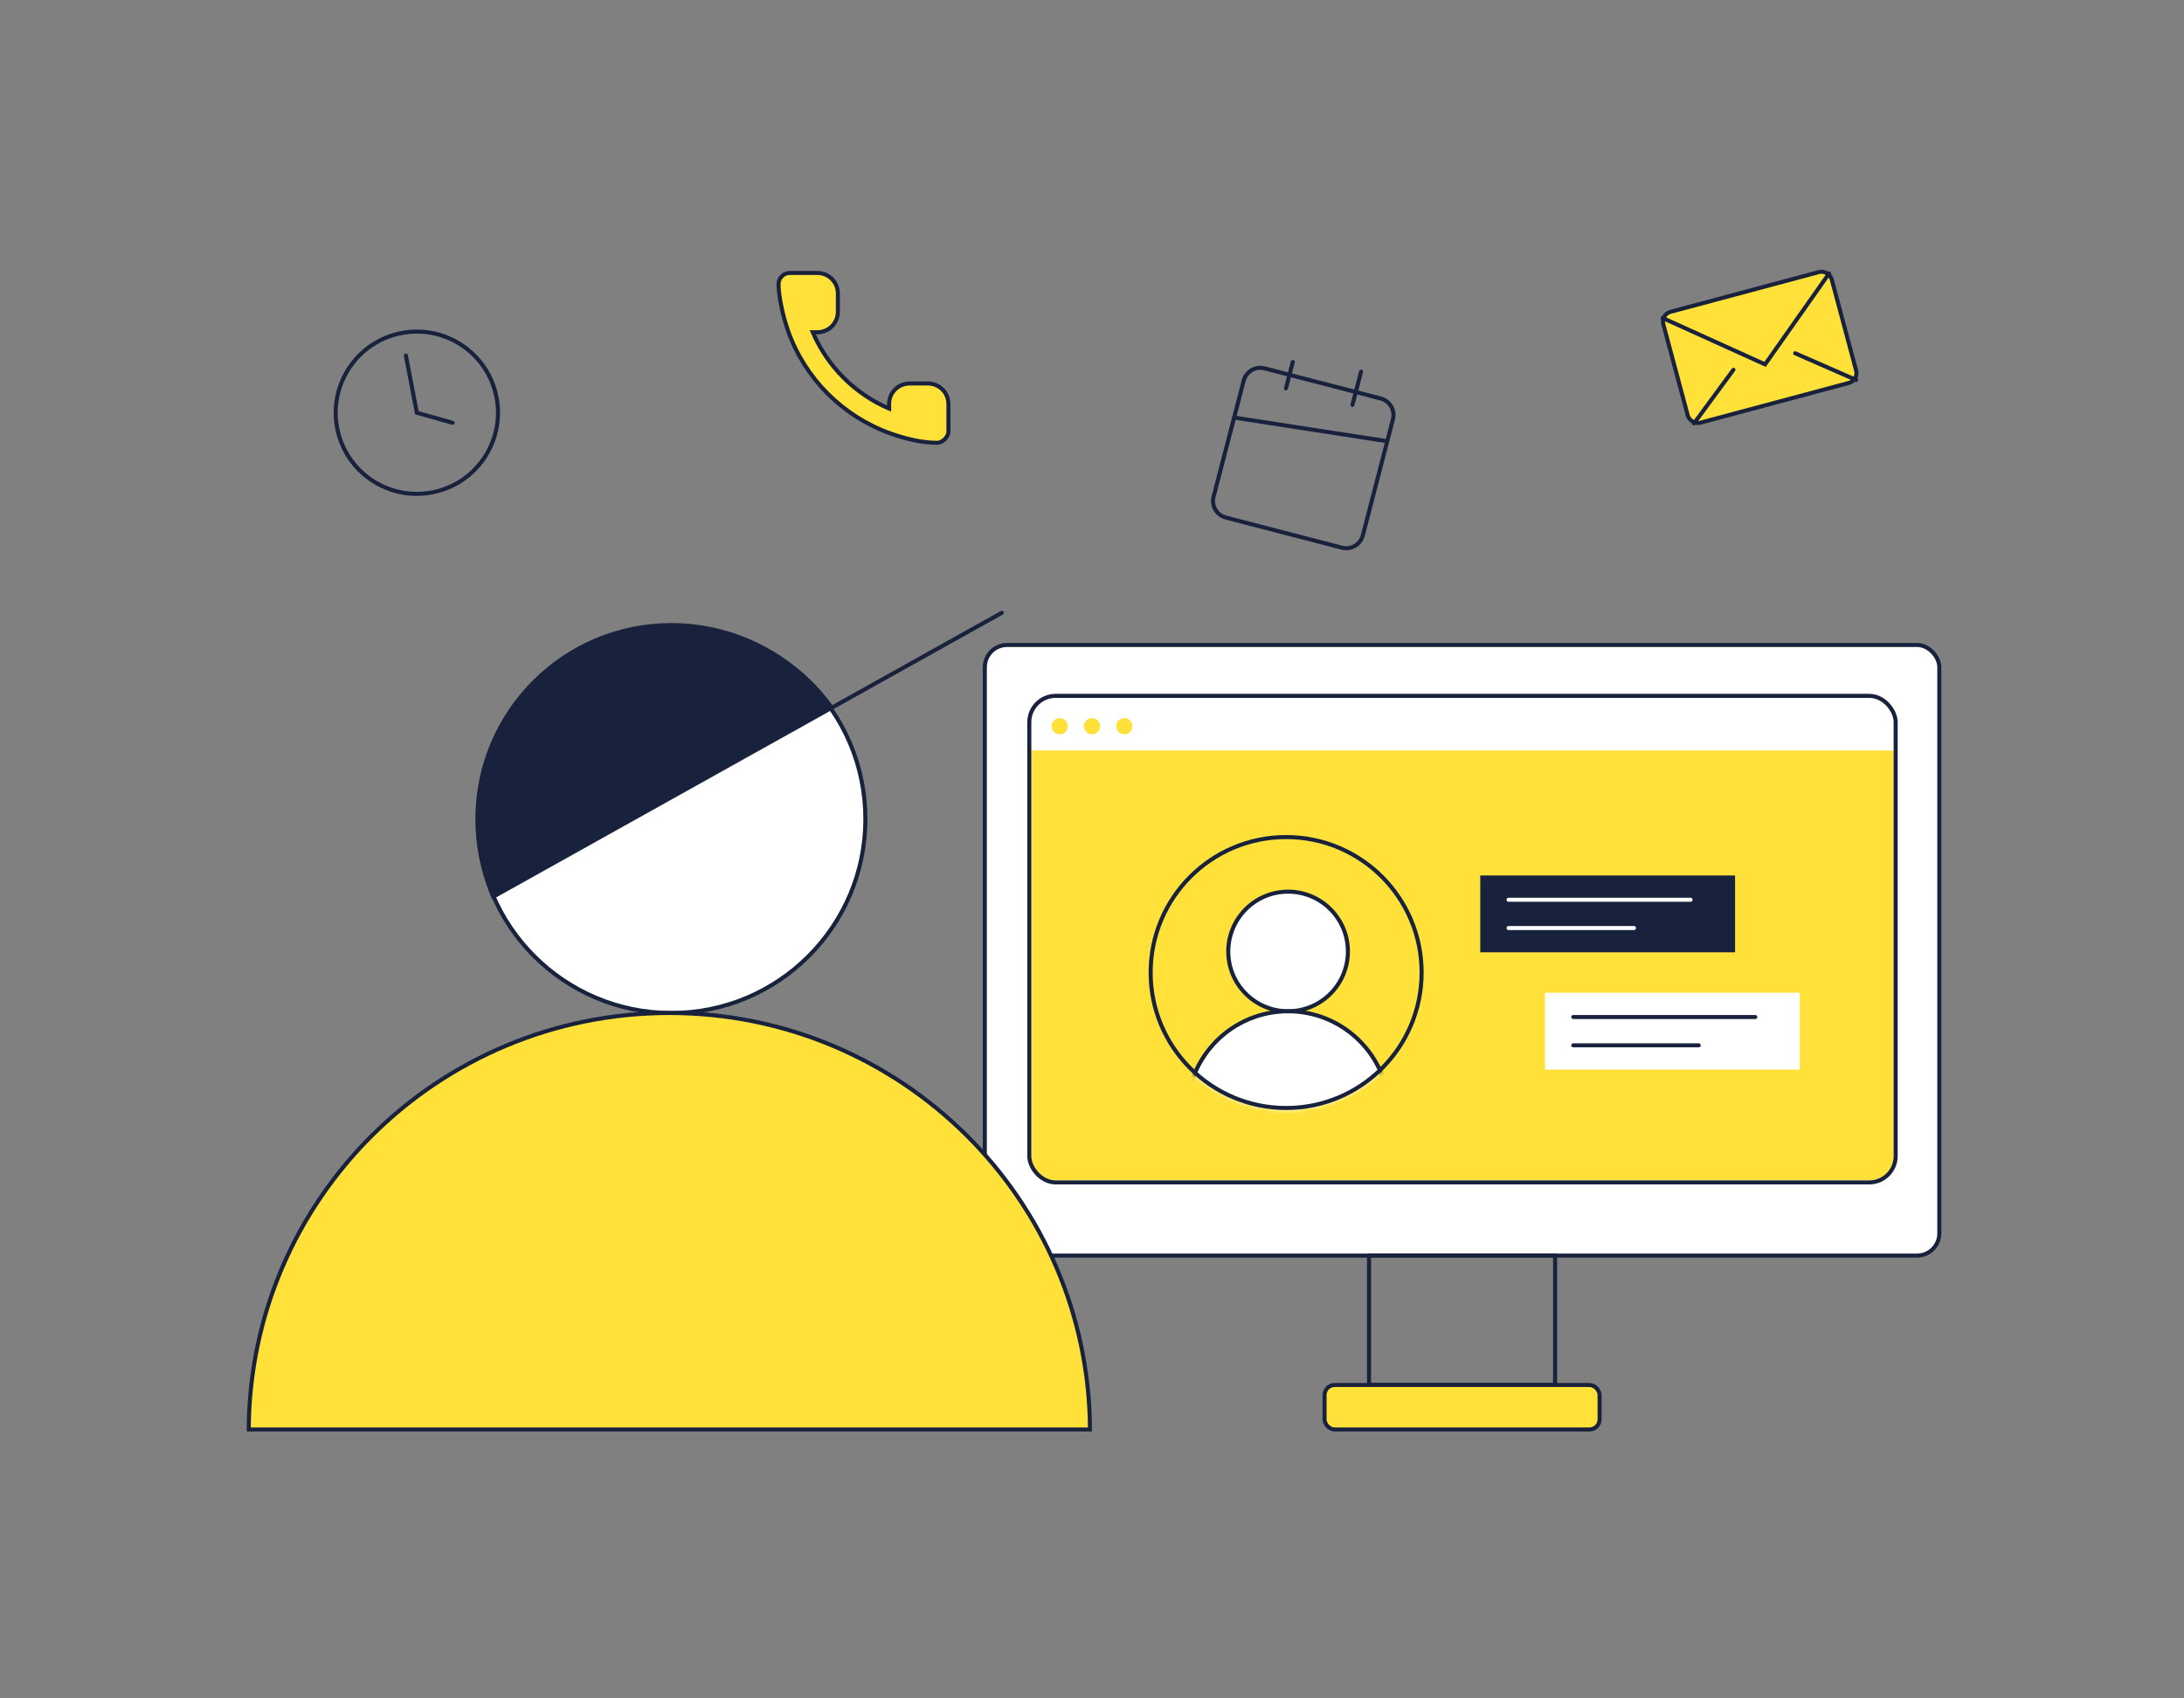
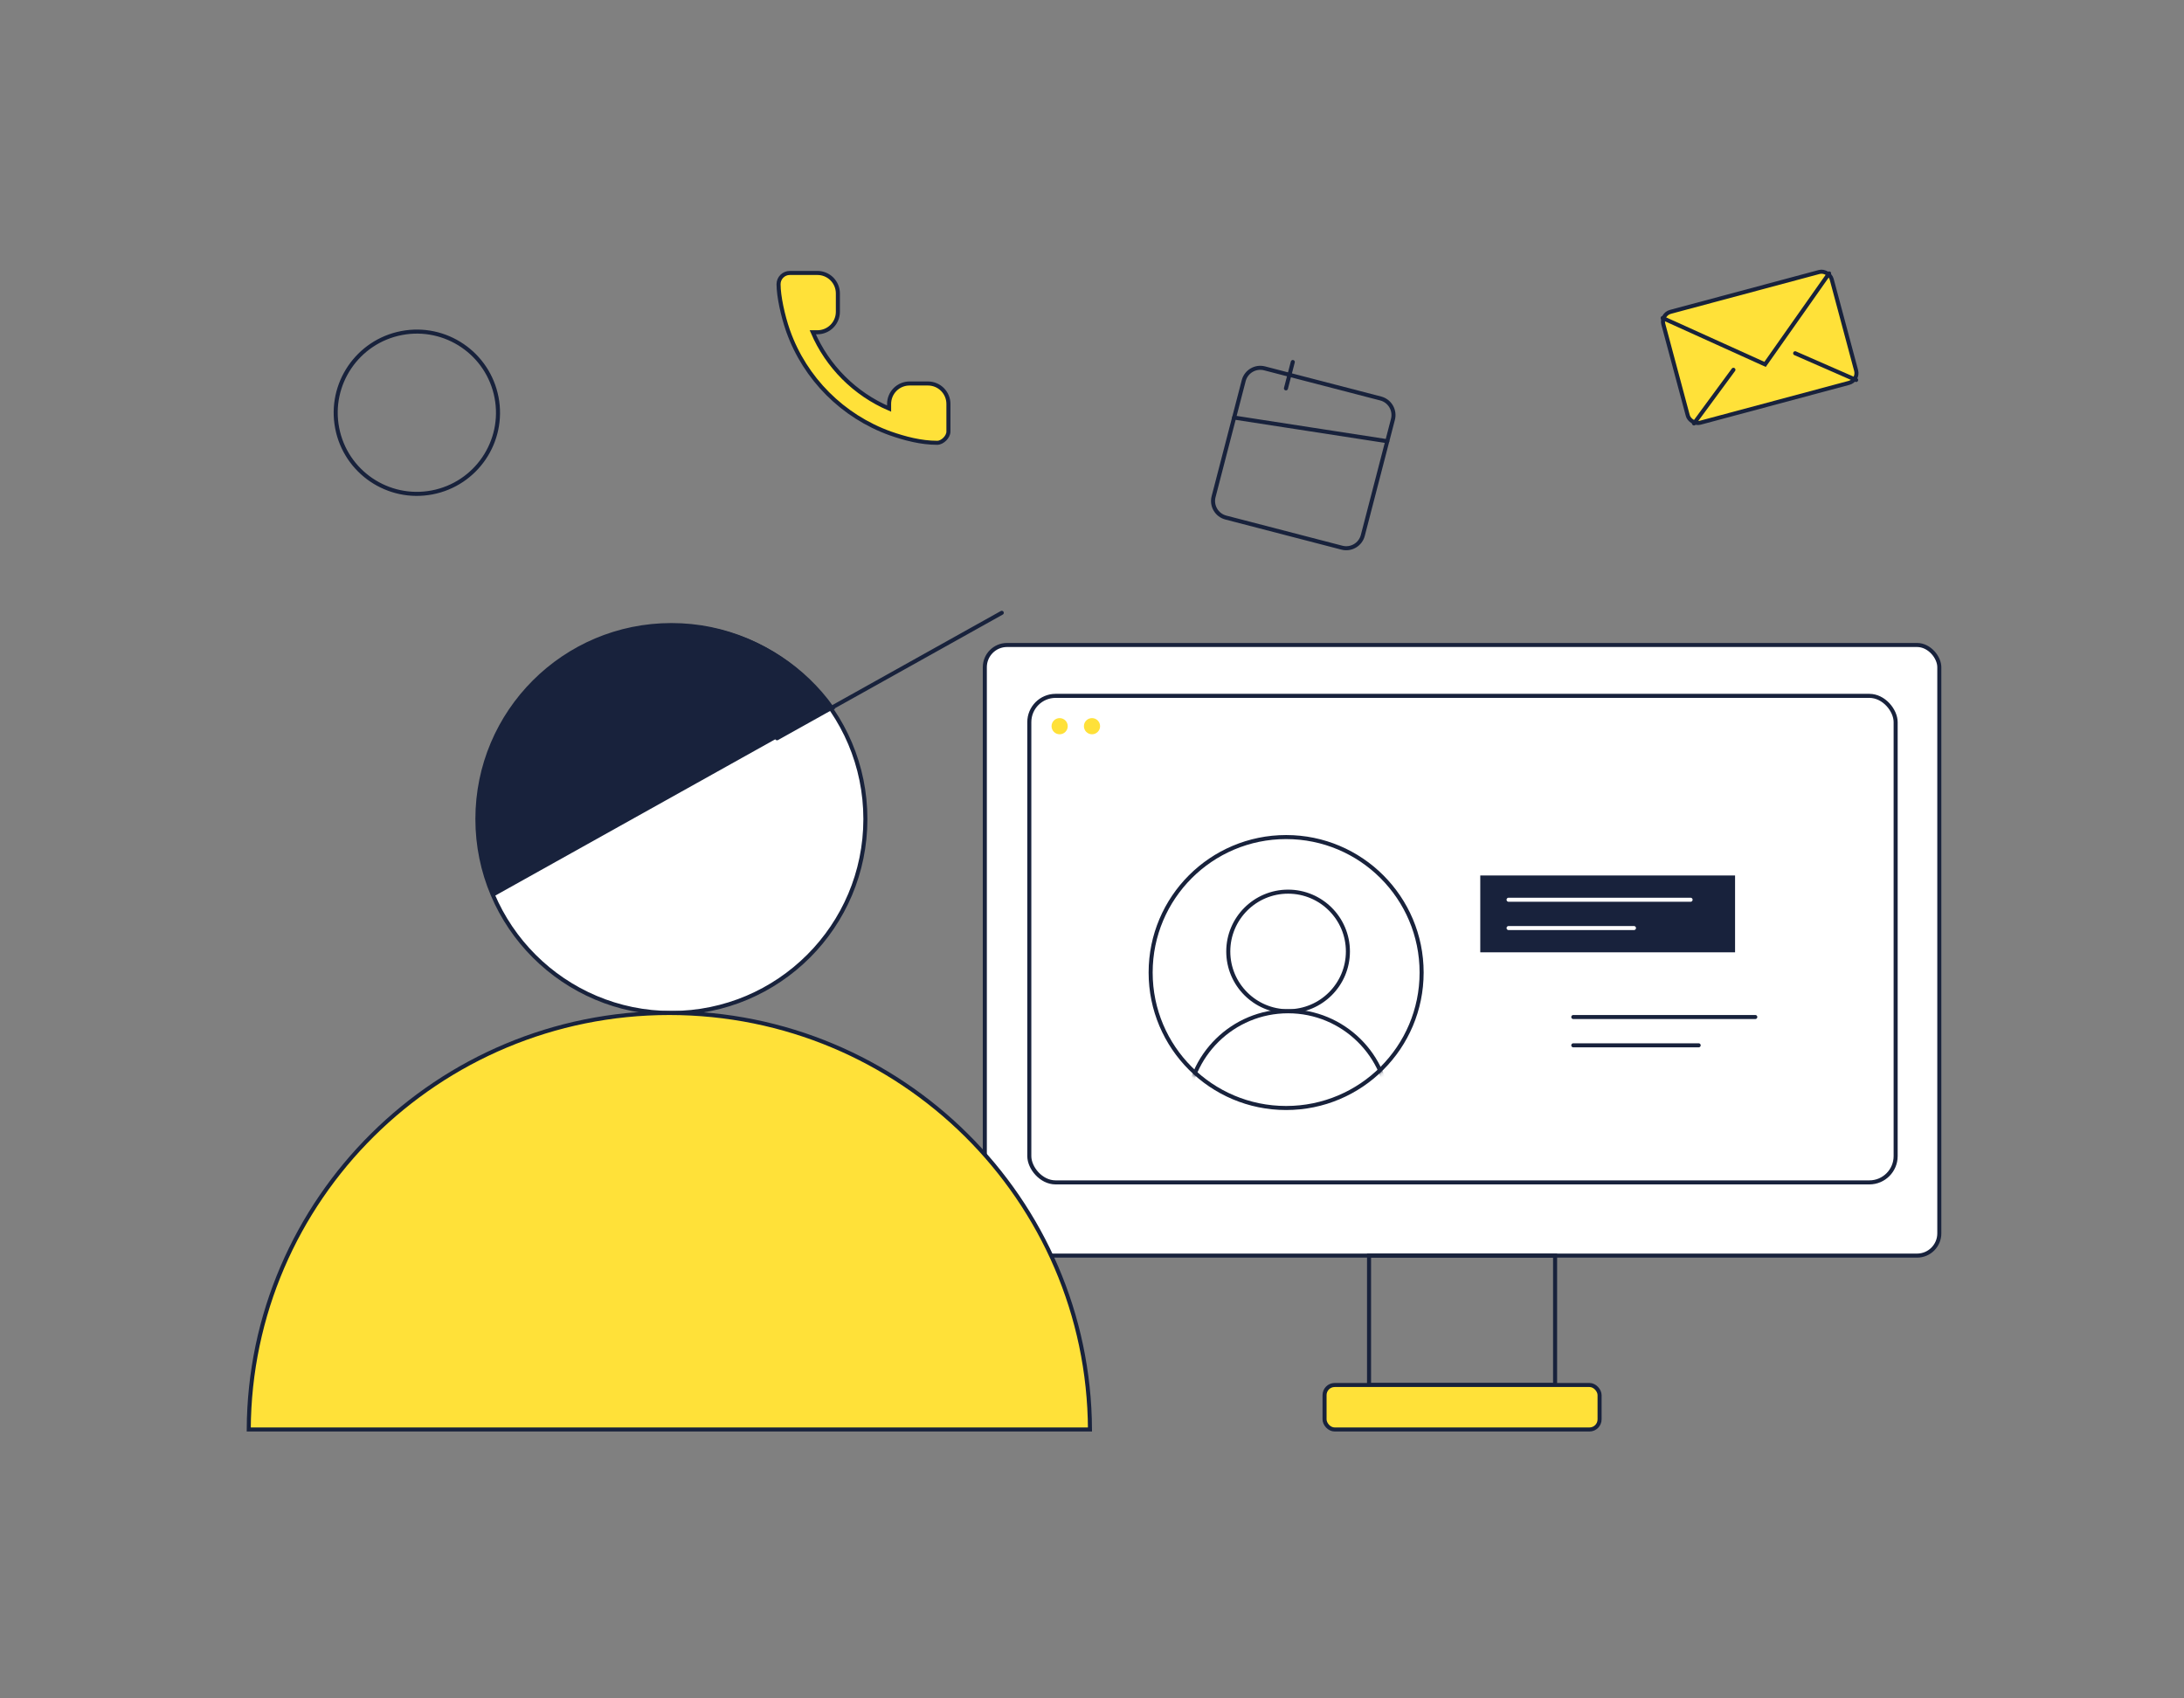
<svg xmlns="http://www.w3.org/2000/svg" width="540" height="420" viewBox="0 0 540 420" fill="none">
  <rect x="0" y="0" width="540" height="420" fill="#808080" stroke="none" />
  <rect x="243.5" y="159.5" width="236" height="151" rx="5.5" fill="white" stroke="#18223C" />
-   <path d="M255 178.582C255 175.268 257.686 172.582 261 172.582H462.203C465.517 172.582 468.203 175.268 468.203 178.582V185.582H255V178.582Z" fill="white" />
  <circle cx="262" cy="179.582" r="2" fill="#FFE139" />
  <circle cx="270" cy="179.582" r="2" fill="#FFE139" />
-   <circle cx="278" cy="179.582" r="2" fill="#FFE139" />
-   <path d="M255 185.582H468.203V285.897C468.203 289.211 465.517 291.897 462.203 291.897H261C257.686 291.897 255 289.211 255 285.897V185.582Z" fill="#FFE139" />
  <rect x="254.5" y="172.082" width="214.203" height="120.315" rx="6.5" stroke="#18223C" />
  <rect x="338.5" y="310.5" width="46" height="32" stroke="#18223C" />
  <rect x="327.5" y="342.5" width="68" height="11" rx="2.5" fill="#FFE139" stroke="#18223C" />
  <circle cx="166.005" cy="202.541" r="47.964" fill="white" stroke="#18223C" />
  <path d="M61.501 353.5C61.772 296.574 108.228 250.505 165.5 250.505C222.772 250.505 269.228 296.574 269.499 353.5H61.501Z" fill="#FFE139" stroke="#18223C" />
  <mask id="mask0_530_484" style="mask-type:alpha" maskUnits="userSpaceOnUse" x="284" y="206" width="68" height="69">
    <circle cx="318" cy="240.5" r="34" fill="white" />
  </mask>
  <g mask="url(#mask0_530_484)">
    <circle cx="318.484" cy="235.29" r="14.79" fill="white" stroke="#18223C" />
    <path d="M318.484 277.086L293.504 274.61C293.745 261.021 304.837 250.079 318.484 250.079C332.13 250.079 343.222 261.021 343.463 274.61L318.484 277.086Z" fill="white" stroke="#18223C" />
  </g>
  <circle cx="318" cy="240.5" r="33.5" stroke="#18223C" />
  <rect x="366" y="216.5" width="63" height="19" fill="#18223C" />
  <path d="M373 222.5H418" stroke="white" stroke-linecap="round" stroke-linejoin="round" />
  <path d="M373 229.5H404" stroke="white" stroke-linecap="round" stroke-linejoin="round" />
  <rect x="382" y="245.5" width="63" height="19" fill="white" />
  <path d="M389 251.5H434" stroke="#18223C" stroke-linecap="round" stroke-linejoin="round" />
  <path d="M389 258.5H420" stroke="#18223C" stroke-linecap="round" stroke-linejoin="round" />
  <path d="M341.371 98.542L312.675 91.095C310.411 90.507 308.099 91.866 307.511 94.13L300.064 122.827C299.476 125.091 300.835 127.403 303.099 127.99L331.796 135.438C334.06 136.025 336.372 134.666 336.959 132.402L344.407 103.706C344.994 101.442 343.635 99.13 341.371 98.542Z" stroke="#18223C" stroke-linecap="round" stroke-linejoin="round" />
-   <path d="M336.528 91.915L334.4 100.114" stroke="#18223C" stroke-linecap="round" stroke-linejoin="round" />
  <path d="M319.646 89.523L317.953 96.045" stroke="#18223C" stroke-linecap="round" stroke-linejoin="round" />
  <path d="M305.142 103.261L324.073 106.185L343.004 109.109" stroke="#18223C" stroke-linecap="round" stroke-linejoin="round" />
  <circle cx="103.067" cy="102.066" r="20.063" transform="rotate(-10.851 103.067 102.066)" stroke="#18223C" />
-   <path d="M100.357 87.929L103.067 102.066L111.919 104.557" stroke="#18223C" stroke-linecap="round" />
  <rect x="410.612" y="77.764" width="43.089" height="28.392" rx="2.5" transform="rotate(-15 410.612 77.764)" fill="#FFE139" stroke="#18223C" />
  <path d="M452.257 67.61L436.418 90.111L411.09 78.641" stroke="#18223C" stroke-linecap="round" />
  <path d="M418.837 104.712L428.595 91.447" stroke="#18223C" stroke-linecap="round" />
  <path d="M458.939 93.966L443.855 87.358" stroke="#18223C" stroke-linecap="round" />
  <path d="M205.66 175.013L121.964 221.748C112.563 199.279 121.219 172.915 142.848 160.837C164.476 148.76 191.463 155.222 205.66 175.013Z" fill="#18223C" />
-   <path d="M192.123 182.572L247.691 151.543M205.66 175.013L121.964 221.748C112.563 199.279 121.219 172.915 142.848 160.837C164.476 148.76 191.463 155.222 205.66 175.013Z" stroke="#18223C" stroke-linecap="round" />
+   <path d="M192.123 182.572L247.691 151.543M205.66 175.013C112.563 199.279 121.219 172.915 142.848 160.837C164.476 148.76 191.463 155.222 205.66 175.013Z" stroke="#18223C" stroke-linecap="round" />
  <path d="M200.956 82.166H202.111C203.452 82.166 204.738 81.634 205.686 80.686C206.634 79.738 207.167 78.452 207.167 77.111V72.555C207.167 71.215 206.634 69.929 205.686 68.981C204.738 68.032 203.452 67.5 202.111 67.5H195.278C193.749 67.5 192.5 68.749 192.5 70.278C192.5 73.248 193.566 78.123 194.806 81.674L194.86 81.831L195.332 81.666L194.861 81.833C199.03 93.624 208.376 102.969 220.165 107.193L220.169 107.194C223.742 108.44 227.71 109.5 231.722 109.5C232.419 109.5 233.108 109.09 233.599 108.599C234.09 108.108 234.5 107.419 234.5 106.722V99.889C234.5 98.548 233.967 97.262 233.019 96.314C232.071 95.366 230.785 94.833 229.444 94.833H224.889C223.548 94.833 222.262 95.366 221.314 96.314C220.366 97.262 219.833 98.548 219.833 99.889V101.044C215.636 99.239 211.818 96.65 208.583 93.416C205.349 90.182 202.761 86.364 200.956 82.166Z" fill="#FFE139" stroke="#18223C" />
</svg>